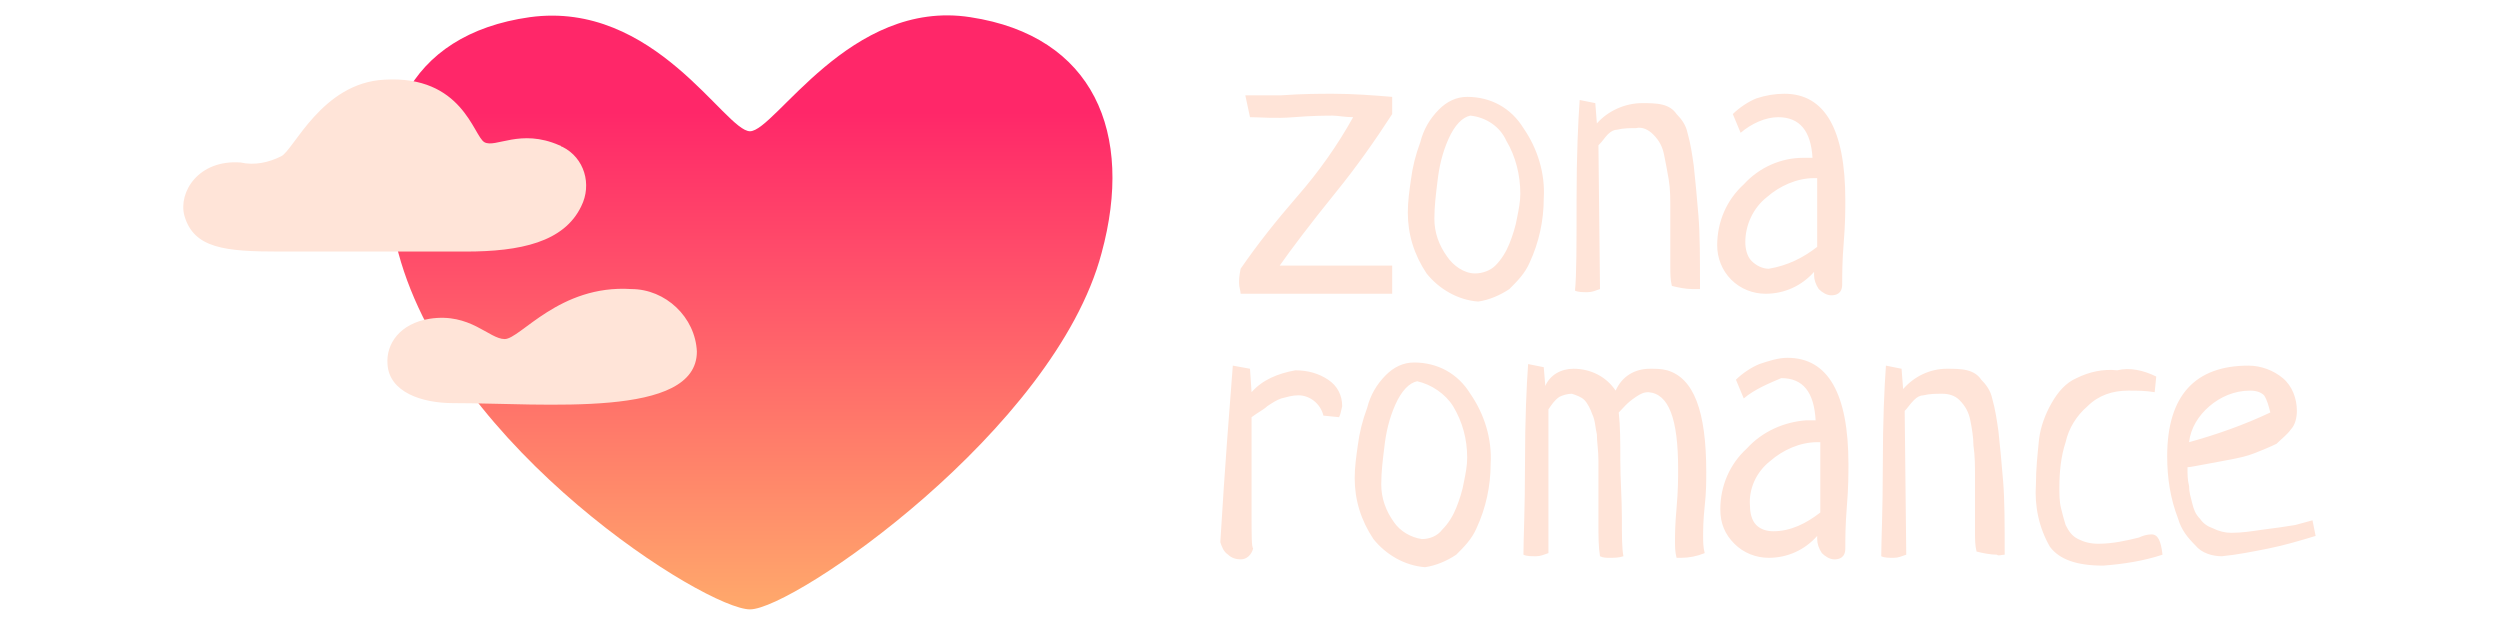
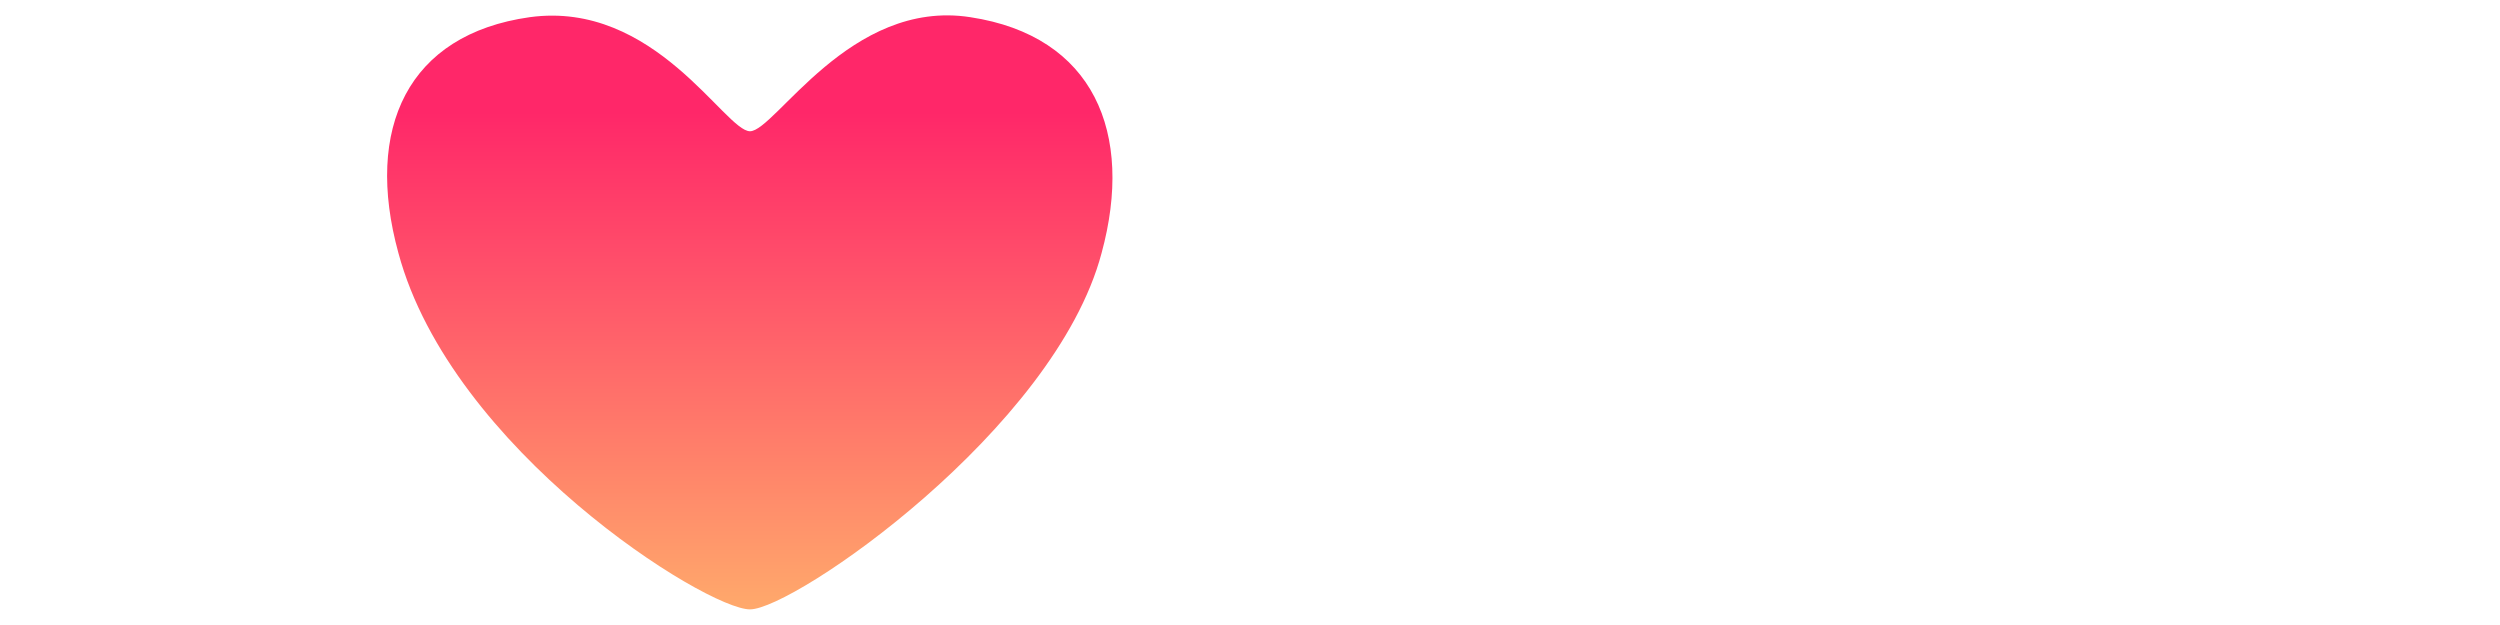
<svg xmlns="http://www.w3.org/2000/svg" width="160" height="40" viewBox="0 0 160 40">
  <linearGradient id="a" x1="47.981" x2="47.981" y1="34.106" y2="1.536" gradientTransform="matrix(1 0 0 -1 0 41.276)" gradientUnits="userSpaceOnUse">
    <stop offset="0" stop-color="#ff2769" />
    <stop offset="1" stop-color="#ffac6b" />
  </linearGradient>
  <path fill="url(#a)" d="M25.5 16.2c-2.2-8 .6-14 8.4-15.1C41.9 0 46.4 8.4 48 8.4c1.6 0 6.4-8.5 14.1-7.3 7.9 1.2 10.5 7.4 8.4 15.1C67.5 27.5 50.8 39 48 39S28.9 28.8 25.5 16.2z" />
-   <path fill="#ffe4d8" d="M17.9 16.1h11.9c3.5 0 6.3-.6 7.4-2.9.7-1.4.2-3.1-1.2-3.8-.1 0-.1-.1-.2-.1-2.5-1.1-4.1.2-4.8-.2s-1.4-4.3-6.4-4c-4 .2-5.8 4.5-6.6 4.9-.8.4-1.7.6-2.6.4-2.7-.2-4 1.9-3.6 3.4.6 2.1 2.6 2.3 6.1 2.3zm9.6 4.3c2.6-.4 3.8 1.3 4.8 1.3s3.5-3.5 8.1-3.2c2.2 0 4.1 1.8 4.2 4 0 4.3-9.7 3.3-15.6 3.3-2 0-4.1-.7-4.2-2.5-.1-1.3.8-2.6 2.7-2.9zM80 7.5l-.3-1.4H82c1.4-.1 2.5-.1 3.3-.1 1.3 0 2.6.1 3.8.2v1.1c-1.1 1.7-2.3 3.4-3.6 5-1.7 2.1-2.9 3.7-3.6 4.7h7.2v1.8h-9.7c0-.2-.1-.4-.1-.7 0-.2 0-.4.1-.9 1.1-1.6 2.3-3.1 3.6-4.6 1.4-1.6 2.6-3.3 3.6-5.1-.5 0-1-.1-1.3-.1s-1.3 0-2.5.1-2.1 0-2.8 0zm10.1 6.1c0-.7.1-1.4.2-2.1.1-.8.3-1.6.6-2.4.2-.8.6-1.5 1.2-2.1.5-.5 1.1-.8 1.8-.8 1.5 0 2.8.7 3.6 2 .9 1.3 1.4 2.9 1.3 4.5 0 1.4-.3 2.8-.9 4.1-.3.7-.8 1.2-1.3 1.7-.6.4-1.3.7-2 .8-1.3-.1-2.5-.8-3.3-1.8-.8-1.2-1.2-2.5-1.2-3.9zm4-6.2c-.5.1-1 .6-1.4 1.5-.4.9-.6 1.8-.7 2.7-.1.8-.2 1.6-.2 2.4 0 .9.3 1.7.8 2.4.4.6 1.1 1.1 1.8 1.1.5 0 1-.2 1.3-.5.4-.4.7-.9.9-1.4.2-.5.4-1.1.5-1.7.1-.5.2-1 .2-1.5 0-1.2-.3-2.4-.9-3.4-.4-.9-1.3-1.5-2.3-1.6zm8.2 1.9l.1 9.2c-.3.1-.5.2-.8.2-.3 0-.6 0-.8-.1.1-1 .1-2.9.1-5.8s.1-5 .2-6.4l1 .2.1 1.3c.7-.8 1.8-1.3 2.9-1.3.4 0 .9 0 1.3.1s.7.3.9.6c.3.3.6.7.7 1.2.2.7.3 1.4.4 2.1.1.9.2 2 .3 3.2s.1 2.8.1 4.7h-.5c-.4 0-.9-.1-1.3-.2-.1-.4-.1-.8-.1-1.2v-3.6c0-.8 0-1.4-.1-2-.1-.6-.2-1.1-.3-1.6-.1-.5-.3-.9-.7-1.3-.3-.3-.7-.5-1.1-.4-.4 0-.8 0-1.2.1-.2 0-.4.1-.6.3-.2.2-.3.4-.6.7zm9.1-.8l-.5-1.2c.4-.4 1-.8 1.5-1 .6-.2 1.2-.3 1.8-.3 2.6 0 3.9 2.3 3.9 6.8 0 .6 0 1.5-.1 2.7s-.1 2.1-.1 2.7-.4.7-.7.7c-.3 0-.6-.2-.8-.4-.2-.3-.3-.6-.3-.9v-.2c-.8.9-1.9 1.4-3.1 1.4-.8 0-1.6-.3-2.2-.9-.6-.6-.9-1.4-.9-2.2 0-1.5.6-2.9 1.7-3.9 1-1.1 2.4-1.7 3.8-1.7h.6c-.1-1.7-.8-2.6-2.2-2.6-.8 0-1.7.4-2.4 1zm4.9 7.3v-4.4h-.2c-1.1 0-2.2.5-3 1.2-.9.7-1.4 1.8-1.4 2.9 0 .4.1.9.4 1.2.3.3.7.5 1.1.5 1.2-.2 2.2-.7 3.1-1.4zM85.7 26.7l-1-.1c-.2-.8-.9-1.3-1.6-1.3-.4 0-.7.1-1.1.2-.3.1-.6.3-.9.5-.2.2-.6.4-1 .7v6.1c0 1.5 0 2.2.1 2.3-.1.4-.4.7-.8.7-.3 0-.6-.1-.8-.3-.3-.2-.4-.5-.5-.8.3-5 .6-8.7.8-11.3l1.1.2.1 1.5c.7-.8 1.7-1.2 2.8-1.4.8 0 1.5.2 2.1.6.6.4.9 1 .9 1.7-.1.4-.1.5-.2.7zm1 3.9c0-.7.1-1.4.2-2.1.1-.8.3-1.6.6-2.4.2-.8.6-1.5 1.2-2.1.5-.5 1.1-.8 1.8-.8 1.5 0 2.8.7 3.6 2 .9 1.3 1.4 2.9 1.3 4.5 0 1.4-.3 2.8-.9 4.1-.3.7-.8 1.2-1.3 1.7-.6.4-1.3.7-2 .8-1.3-.1-2.5-.8-3.3-1.8-.8-1.2-1.2-2.5-1.2-3.9zm4-6.2c-.5.1-1 .6-1.4 1.5-.4.9-.6 1.8-.7 2.7-.1.8-.2 1.6-.2 2.4 0 .9.3 1.7.8 2.4.4.6 1.1 1 1.8 1.1.5 0 1-.2 1.3-.6.4-.4.7-.9.9-1.4.2-.5.4-1.1.5-1.7.1-.5.2-1 .2-1.5 0-1.2-.3-2.3-.9-3.3-.5-.8-1.4-1.4-2.3-1.6zm12.9 2c.1.9.1 1.9.1 3.1s.1 2.4.1 3.6c0 1.2 0 2 .1 2.5-.3.1-.6.1-.9.1-.2 0-.4 0-.6-.1-.1-.6-.1-1.3-.1-2.1v-4c0-.7-.1-1.2-.1-1.7-.1-.4-.1-.9-.3-1.3-.1-.3-.3-.7-.5-.9-.2-.2-.5-.3-.8-.4-.3 0-.6.1-.8.2-.3.2-.5.5-.7.8v9.2c-.3.1-.5.2-.8.2-.3 0-.6 0-.8-.1 0-1 .1-2.9.1-5.8s.1-5 .2-6.4l1 .2.1 1.2c.3-.7 1-1.1 1.8-1.1 1.1 0 2.1.5 2.7 1.4.4-.9 1.2-1.4 2.2-1.4.4 0 .7 0 1.1.1 1.7.5 2.5 2.6 2.5 6.5 0 .6 0 1.3-.1 2.2s-.1 1.6-.1 1.9c0 .4 0 .7.1 1.1-.5.2-1 .3-1.5.3h-.3c-.1-.4-.1-.7-.1-1.1 0-.3 0-1 .1-2.1s.1-1.9.1-2.5c0-3.2-.6-4.8-1.9-4.9-.3 0-.5.1-.8.3-.6.4-.8.7-1.1 1zm8-.9l-.5-1.2c.4-.4 1-.8 1.5-1 .6-.2 1.2-.4 1.8-.4 2.6 0 3.9 2.3 3.9 6.8 0 .6 0 1.5-.1 2.7s-.1 2.1-.1 2.7-.4.7-.7.7c-.3 0-.6-.2-.8-.4-.2-.3-.3-.6-.3-.9v-.2c-.8.9-1.9 1.4-3.1 1.4-.8 0-1.6-.3-2.2-.9-.6-.6-.9-1.3-.9-2.2 0-1.5.6-2.9 1.7-3.9 1-1.1 2.4-1.7 3.8-1.8h.6c-.1-1.8-.8-2.7-2.2-2.7-.7.3-1.7.7-2.4 1.3zm4.9 7.3v-4.5h-.2c-1.1 0-2.2.5-3 1.2-.9.7-1.4 1.8-1.3 2.9 0 .4.1.9.4 1.2.3.3.7.4 1.1.4 1.1 0 2.1-.5 3-1.2zm5.4-6.5l.1 9.2c-.3.1-.5.2-.8.2-.3 0-.6 0-.8-.1 0-1 .1-2.9.1-5.8s.1-5 .2-6.4l1 .2.1 1.3c.7-.8 1.7-1.3 2.8-1.3.4 0 .9 0 1.3.1s.7.3.9.6c.3.3.6.7.7 1.2.2.7.3 1.4.4 2.1.1.9.2 2 .3 3.2.1 1.2.1 2.8.1 4.7-.2 0-.4.1-.5 0-.4 0-.9-.1-1.3-.2-.1-.4-.1-.8-.1-1.2v-3.6c0-.7 0-1.3-.1-2 0-.5-.1-1.1-.2-1.6s-.3-.9-.7-1.3c-.3-.3-.7-.4-1.1-.4-.4 0-.8 0-1.2.1-.2 0-.4.1-.6.3-.3.3-.4.5-.6.7zm16.1-2.2l-.1 1c-.6-.1-1.1-.1-1.7-.1-1 0-1.9.3-2.6 1-.7.6-1.2 1.4-1.4 2.3-.3.9-.4 1.9-.4 2.9 0 .4 0 .9.1 1.3s.2.8.3 1.1c.2.4.4.7.8.9.4.2.8.3 1.3.3.9 0 1.8-.2 2.6-.4.2-.1.5-.2.8-.2.4 0 .6.4.7 1.3-1.2.4-2.5.6-3.8.7-1.7 0-2.8-.4-3.4-1.2-.7-1.2-1-2.6-.9-4 0-1 .1-1.9.2-2.9.1-.8.4-1.6.8-2.3.4-.7.9-1.3 1.6-1.6.8-.4 1.7-.6 2.6-.5.8-.2 1.7 0 2.5.4zm10 9.2l.2 1c-1 .3-2 .6-3 .8-1 .2-2 .4-3 .5-.6 0-1.3-.2-1.7-.7-.5-.5-.9-1-1.1-1.7-.5-1.3-.7-2.6-.7-4 0-3.9 1.8-5.8 5.2-5.8.8 0 1.6.3 2.2.8.6.5.9 1.3.9 2.1 0 .4-.1.9-.4 1.2-.2.3-.6.6-.9.9-.4.2-.9.4-1.4.6-.5.2-1 .3-1.5.4l-1.6.3c-.6.1-1 .2-1.2.2 0 .5 0 .8.1 1.2 0 .4.1.7.2 1.1.1.4.2.7.5 1 .2.3.5.5.8.6.4.2.8.3 1.2.3.7 0 1.3-.1 2-.2.8-.1 1.5-.2 2.1-.3l1.1-.3zm-7.9-5c1.8-.5 3.5-1.1 5.2-1.9-.1-.4-.2-.8-.4-1.1-.2-.2-.5-.3-.9-.3-1 0-1.9.4-2.6 1-.7.6-1.2 1.4-1.3 2.3z" />
</svg>